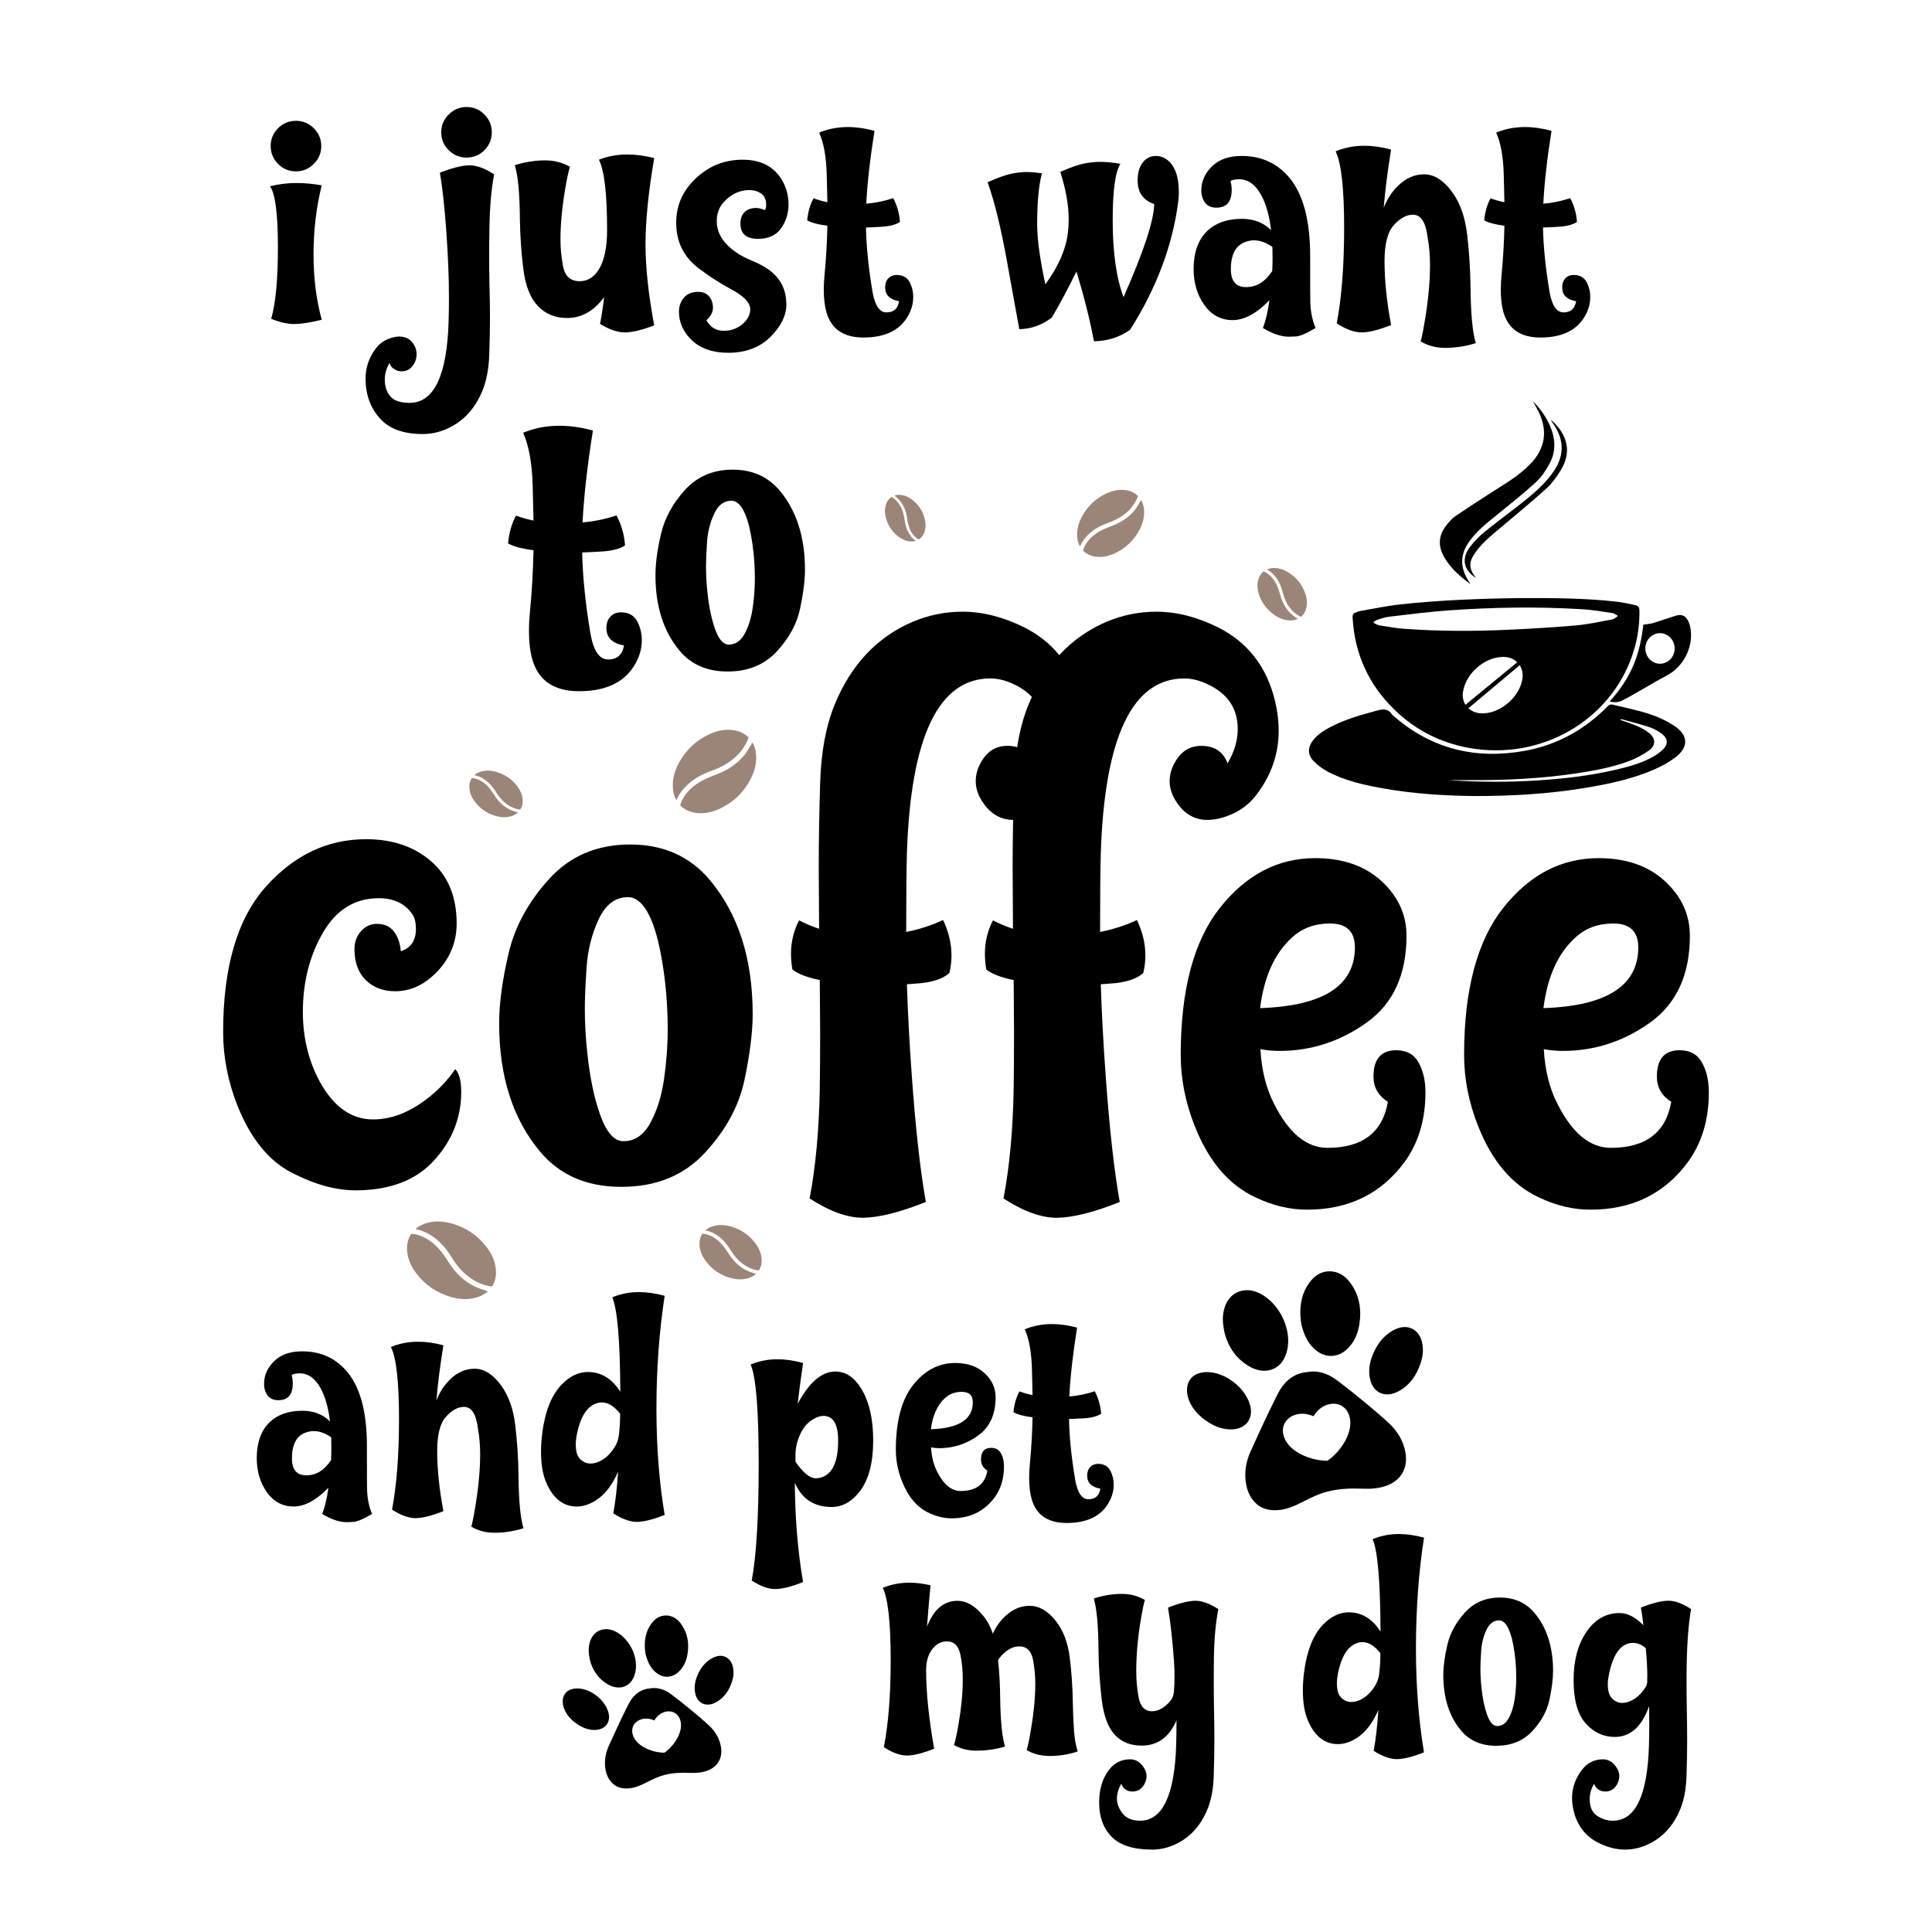
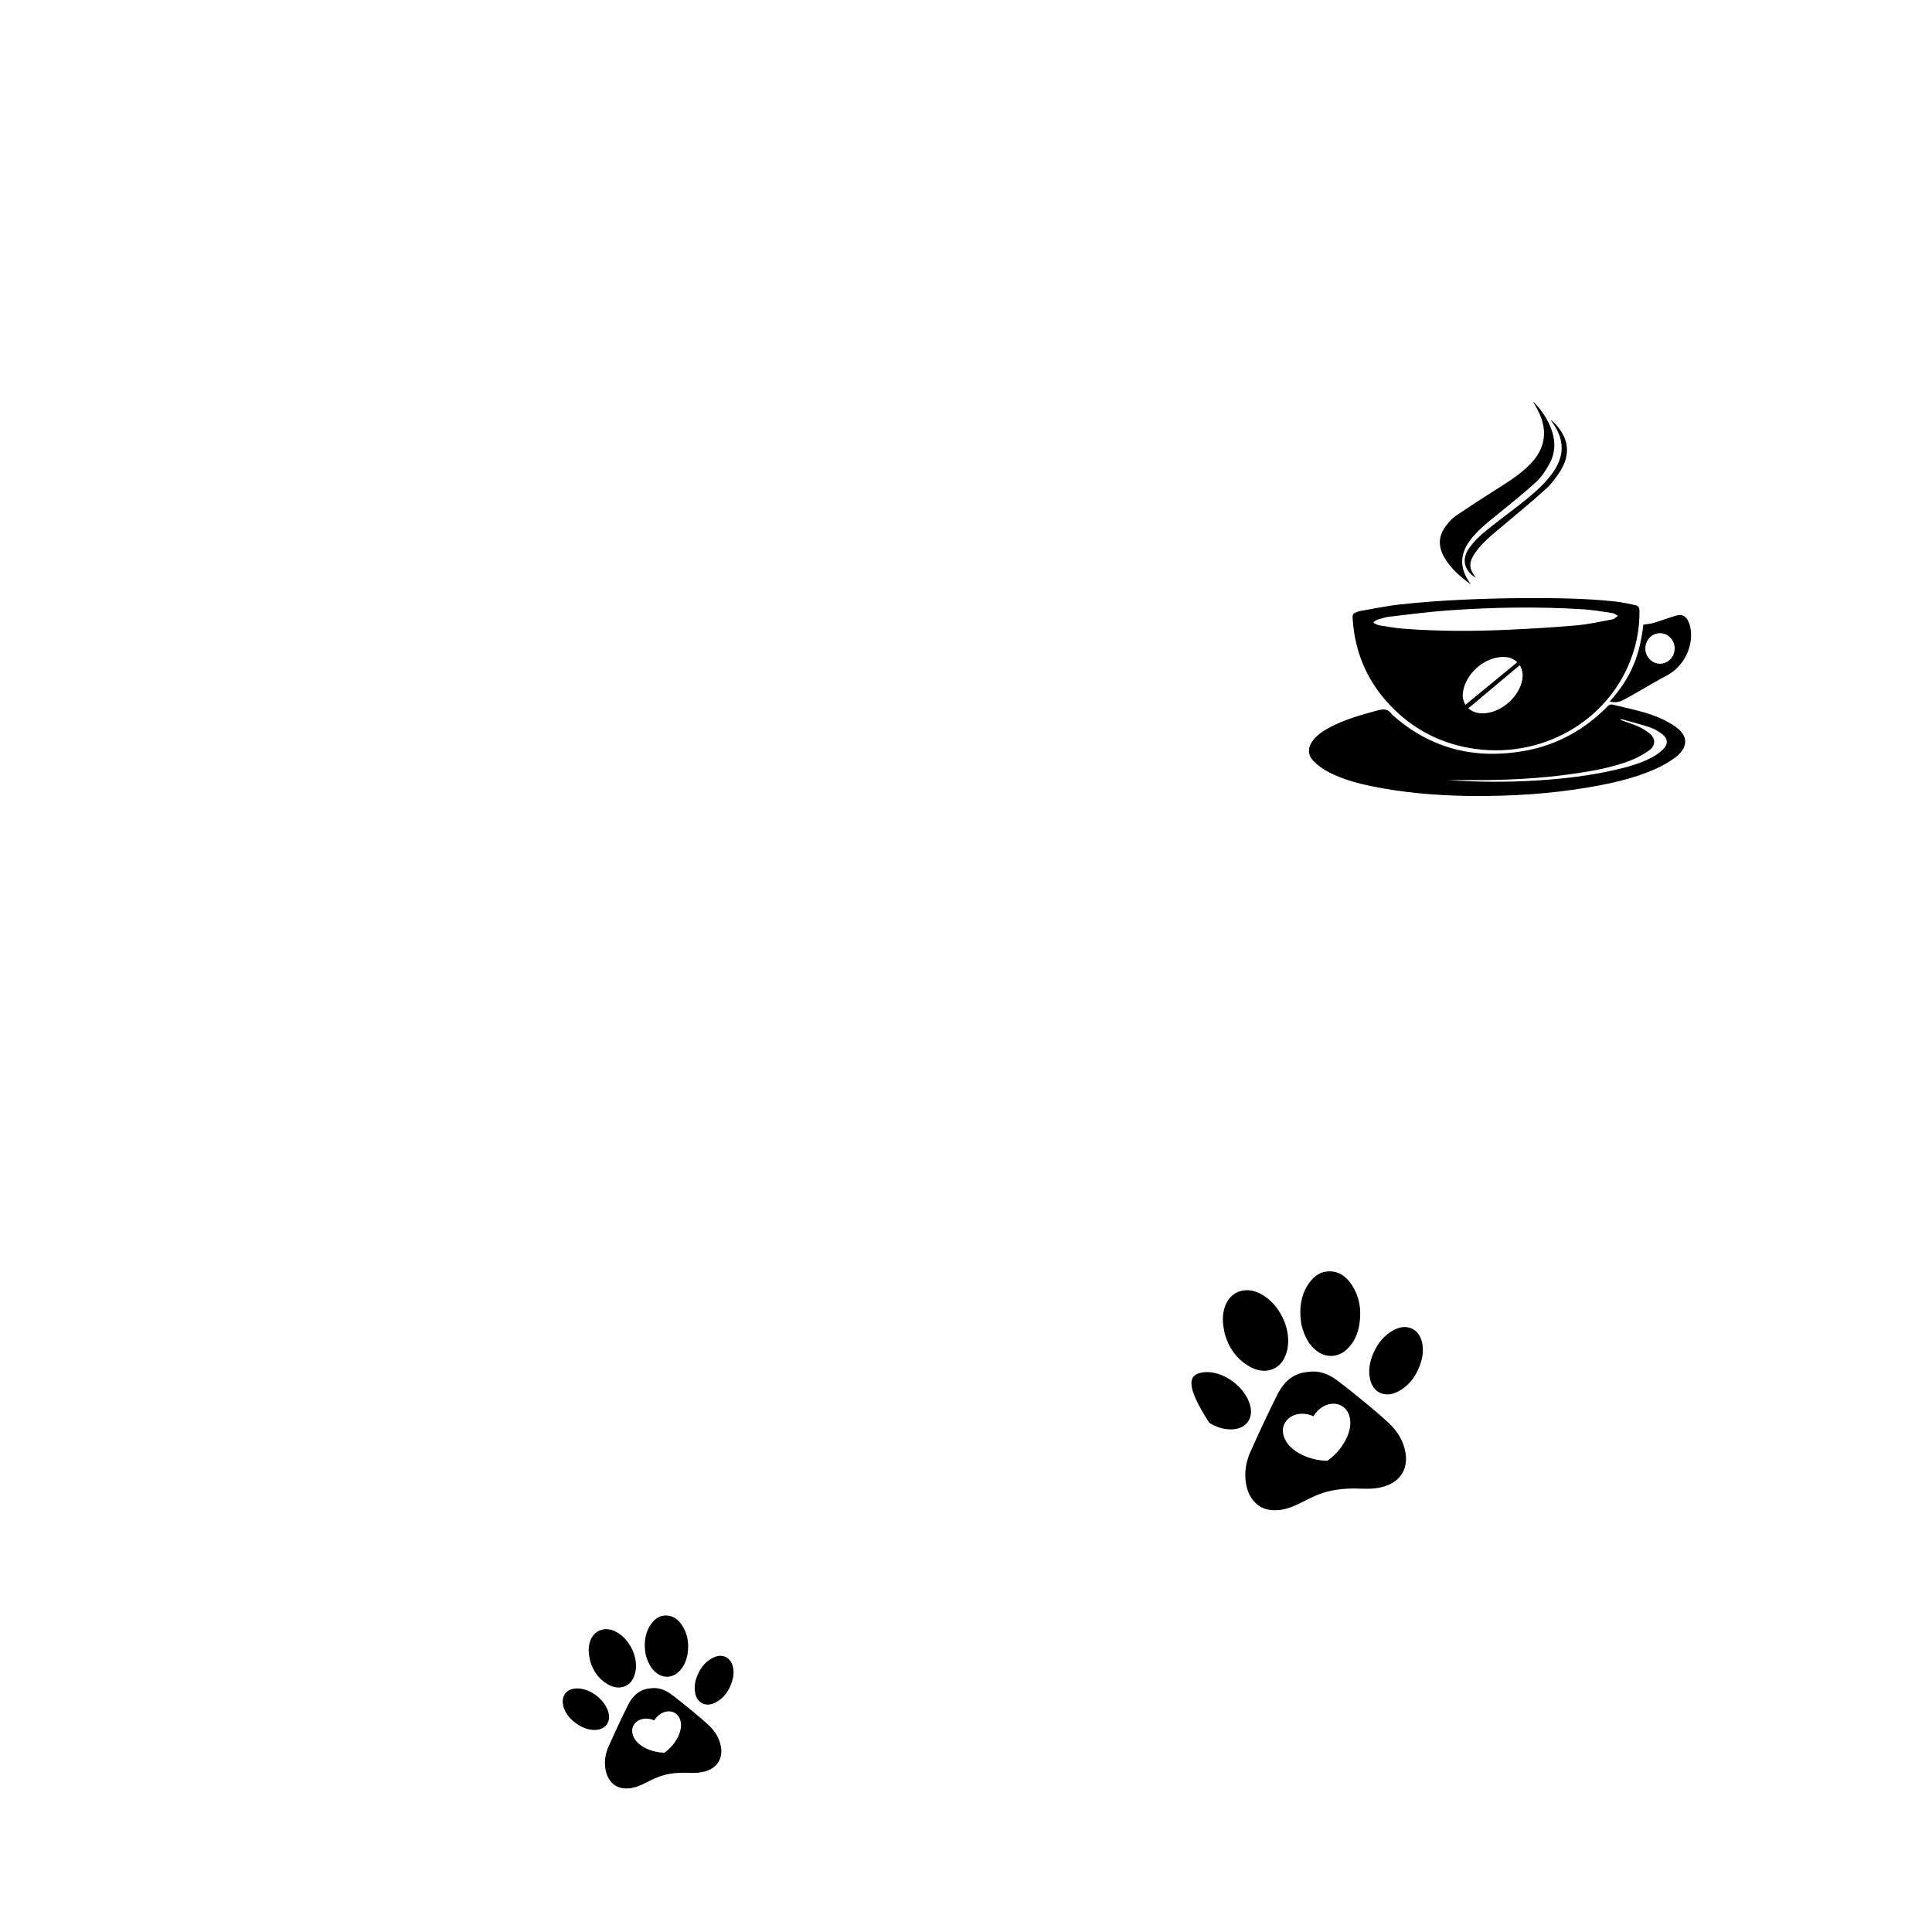
<svg xmlns="http://www.w3.org/2000/svg" version="1.1" id="Layer_1" x="0px" y="0px" viewBox="0 0 1080 1080" style="enable-background:new 0 0 1080 1080;" xml:space="preserve" width="120" height="120">
  <style type="text/css">
	.st0{fill:#9B8579;}
</style>
-   <path d="M586.81,981.6c-4.93,0-9.23-1.1-12.92-3.31c0.68-1.92,1.5-5.83,2.46-11.73c1.59-9.35,2.38-17.82,2.38-25.41  c0-4.42-0.43-8.87-1.27-13.34c-0.96-4.98-3.54-7.48-7.73-7.48c-3.29,0-6.52,1.64-9.69,4.93c-0.79,0.85-1.5,1.76-2.12,2.72  c0.74,6.97,1.13,14.08,1.19,21.33c0.17,12.8,1.07,21.81,2.72,27.02c-5.1,1.53-10.48,2.3-16.15,2.3c-4.53,0-8.67-1.05-12.41-3.14  c0.68-1.92,1.53-5.81,2.55-11.64c1.59-9.18,2.38-17.56,2.38-25.15c0-4.59-0.43-9.09-1.28-13.51c-1.02-5.1-3.54-7.65-7.56-7.65  c-3.29,0-6.05,1.49-8.29,4.46c-2.24,2.97-3.36,6.81-3.36,11.51c0,12.52,1.5,27.19,4.5,44.02c-6.23,2.49-11.27,3.77-15.13,3.82  c-3.85,0-8.19-1.56-13-4.67c2.55-13.09,3.82-29.26,3.82-48.52c0-21.02-1.47-34.53-4.42-40.53c4.59-1.92,9.55-2.89,14.87-2.89  c3.74,0,7.68,0.48,11.81,1.45c-0.62,6.29-1.27,13.99-1.95,23.11c3.74-9.63,9.43-14.45,17.08-14.45c5.04,0.06,9.8,2.83,14.28,8.33  c2.32,2.83,4.13,6.17,5.44,10.03c1.76-3.91,4.13-7.22,7.14-9.94c4.02-3.74,8.5-5.61,13.43-5.61c5.21,0,10.03,2.75,14.45,8.24  c4.25,5.33,6.9,12.17,7.95,20.52c1.05,8.36,1.63,16.9,1.74,25.62c0.11,5.38,0.32,10.41,0.64,15.08c0.31,4.67,1.01,8.65,2.08,11.94  C597.52,980.75,592.31,981.6,586.81,981.6z M644.09,1033.94c-10.42,0-17.97-2.38-22.65-7.14c-4.67-4.76-7.01-11.13-7.01-19.12  c0-7.31,1.78-13.34,5.35-18.1c3-4.08,7-6.12,11.98-6.12c2.89,0,5.3,1.33,7.22,3.99c1.3,1.81,1.95,3.63,1.95,5.44  c0,1.53-0.43,3.06-1.27,4.59c-1.53,2.66-3.71,3.99-6.54,3.99c-3.12,0-5.21-1.45-6.29-4.33c-1.64,2.78-2.46,5.55-2.46,8.33  c0,2.78,1.05,5.52,3.14,8.24c2.1,2.72,5.35,4.08,9.77,4.08c12.58,0,19.32-14.16,20.22-42.49c0.11-3.85,0.17-8.38,0.17-13.6  c-4.08,9.41-10.57,14.11-19.46,14.11c-6.35,0-11.39-2.05-15.13-6.16c-3.74-4.11-6.15-10.65-7.22-19.63  c-1.08-8.98-1.67-18.14-1.78-27.49c-0.11-13.65-0.99-23.31-2.63-28.98c5.27-1.7,10.54-2.55,15.81-2.55c4.59,0,8.84,1.13,12.75,3.4  c-0.68,2.1-1.53,6.29-2.55,12.58c-1.53,9.57-2.29,18.67-2.29,27.28c0,4.76,0.43,9.52,1.27,14.28c0.96,5.38,3.48,8.07,7.56,8.07  c3.34,0,6.66-1.81,9.94-5.44c1.36-1.53,2.12-3.37,2.29-5.52c0.23-2.78,0.34-5.64,0.34-8.58c0-2.55-0.08-5.18-0.26-7.9  c-0.91-12.63-2.04-22.8-3.4-30.51c6.51-2.55,11.64-3.82,15.38-3.82c3.68,0,7.93,1.56,12.75,4.67c-1.47,7.76-2.3,16.69-2.46,26.77  c-0.06,4.36-0.08,8.75-0.08,13.17c0,5.89,0.06,11.84,0.17,17.84c0.11,5.16,0.17,10.14,0.17,14.96c0,5.95-0.11,12.69-0.34,20.22  c-0.23,7.53-1.42,13.88-3.57,19.03c-3.97,9.57-10.23,16.2-18.78,19.88C652.24,1033.09,648.22,1033.94,644.09,1033.94z M780.9,983.38  c-3.85,0-8.19-1.56-13-4.67c1.13-6.06,2.01-13.68,2.63-22.86c-3.23,7.48-7.37,12.78-12.41,15.89c-3.46,2.15-6.88,3.23-10.28,3.23  c-7.25,0-12.78-4.28-16.57-12.83c-1.98-4.47-2.97-10.2-2.97-17.17c0-3.17,0.23-6.6,0.68-10.28c1.59-12.01,5.13-20.85,10.62-26.51  c4.42-4.59,9.2-6.88,14.36-6.88c7.25,0,13.17,3.6,17.76,10.79c-0.11-28.1-1.59-45.32-4.42-51.67c4.53-1.93,9.43-2.89,14.7-2.89  c4.42,0,9.09,0.68,14.02,2.04c-3,19.6-4.5,40.22-4.5,61.86c0,20.79,1.5,40.17,4.5,58.12C789.79,982.05,784.75,983.32,780.9,983.38z   M755.41,951.43c1.19,0,2.43-0.23,3.74-0.68c3.68-1.36,6.83-4.11,9.43-8.24c1.3-2.04,2.09-4.28,2.38-6.71  c0.45-3.68,0.68-7.56,0.68-11.64c-3.23-4.13-6.57-6.2-10.03-6.2c-1.13,0-2.27,0.23-3.4,0.68c-4.93,1.87-8.36,7.45-10.28,16.74  c-0.4,2.1-0.59,3.97-0.59,5.61c0,3.8,0.82,6.49,2.46,8.07C751.44,950.64,753.31,951.43,755.41,951.43z M836.39,975.9  c-8.38,0-14.96-2.86-19.71-8.58c-6.57-7.87-9.86-18.19-9.86-30.93c0-4.87,0.76-10.55,2.29-17.04c1.53-6.49,4.82-12.49,9.86-18.02  c5.04-5.52,11.56-8.29,19.54-8.29c7.99,0,14.39,2.83,19.21,8.5c6.97,8.27,10.45,19.12,10.45,32.55c0,4.36-0.67,9.69-2,15.98  s-4.53,12.17-9.6,17.63C851.5,973.17,844.77,975.9,836.39,975.9z M836.9,964.86c2.72,0,4.89-1.47,6.5-4.42  c1.61-2.94,2.72-6.47,3.31-10.58c0.59-4.11,0.89-8.12,0.89-12.02c0-6.23-0.54-12.24-1.61-18.02c-0.85-4.59-1.95-8.07-3.31-10.45  c-1.36-2.38-2.92-3.57-4.67-3.57c-3.06,0-5.42,1.78-7.1,5.35c-1.67,3.57-2.65,7.45-2.93,11.64c-0.28,4.19-0.42,7.51-0.42,9.94  c0,3.57,0.2,7.14,0.59,10.71c0.62,6.01,1.68,11.08,3.19,15.21C832.83,962.79,834.69,964.86,836.9,964.86z M908.36,1033.94  c-4.93,0-9.94-1.3-15.04-3.91c-7.14-3.63-11.7-9.6-13.68-17.93c-0.57-2.44-0.85-4.79-0.85-7.05c0-5.55,1.78-10.71,5.35-15.46  c3.06-4.08,7.02-6.12,11.9-6.12c2.89,0,5.3,1.33,7.22,3.99c1.3,1.76,1.95,3.54,1.95,5.35c0,1.59-0.43,3.14-1.27,4.67  c-1.53,2.66-3.68,3.99-6.46,3.99c-3.17,0-5.3-1.45-6.37-4.33c-1.64,2.78-2.46,5.58-2.46,8.41c0,4.36,1.25,7.42,3.74,9.18  c2.83,2.04,5.89,3.06,9.18,3.06c12.69,0,19.43-14.16,20.22-42.49c0.11-3.85,0.17-7.7,0.17-11.56l-0.08-10.03  c-4.08,11.5-10.48,17.25-19.2,17.25c-6.35,0-11.77-2.52-16.27-7.56c-4.5-5.04-6.76-13.11-6.76-24.22c0-10.93,2.39-19.91,7.18-26.94  c4.79-7.02,10.97-10.54,18.57-10.54c4.36,0,8.78,2.27,13.26,6.8c-0.4-3.62-0.85-6.91-1.36-9.86c6.46-2.55,11.59-3.82,15.38-3.82  c3.68,0,7.9,1.56,12.66,4.67c-1.7,9.29-2.55,22.6-2.55,39.94c0,5.89,0.06,11.84,0.17,17.84c0.11,5.27,0.17,10.34,0.17,15.21  c0,5.89-0.11,12.58-0.34,20.05c-0.23,7.48-1.42,13.79-3.57,18.95c-3.97,9.57-10.23,16.2-18.78,19.88  C916.52,1033.09,912.5,1033.94,908.36,1033.94z M906.75,951.94c1.19,0,2.44-0.23,3.74-0.68c3.74-1.36,6.91-4.13,9.52-8.33  c0.45-0.74,0.71-1.53,0.77-2.38c0.05-1.36,0.08-2.75,0.08-4.16c0-3.74-0.28-8.75-0.85-15.04c-2.32-1.98-4.67-2.97-7.05-2.97  c-6.63,0-11.13,5.83-13.51,17.5c-0.45,2.1-0.68,3.99-0.68,5.69c0,3.68,0.82,6.33,2.46,7.94  C902.87,951.13,904.71,951.94,906.75,951.94z M164.53,181.15c-3.79,0-8.11-0.98-12.94-2.94c2.51-8.63,3.76-21.9,3.76-39.83  c0-18.78-1.47-30.19-4.41-34.23c4.59-1.22,9.54-1.84,14.87-1.84c4.47,0,9.15,0.43,14.04,1.28c-3.06,12.3-4.59,25.21-4.59,38.73  c0,13.03,1.53,25.18,4.59,36.43C173.61,180.29,168.5,181.09,164.53,181.15z M165.44,95.8c-3.92,0-7.25-1.39-10-4.17  c-2.75-2.78-4.13-6.1-4.13-9.96c0-3.92,1.38-7.25,4.13-10s6.09-4.13,10-4.13c3.85,0,7.17,1.38,9.96,4.13  c2.78,2.75,4.18,6.09,4.18,10c0,3.85-1.39,7.17-4.18,9.96C172.62,94.41,169.3,95.8,165.44,95.8z M236.29,242.63  c-10.83,0-18.86-2.97-24.09-8.9c-5.23-5.94-7.85-13.34-7.85-22.21c0-6.06,1.93-11.66,5.78-16.79c2.45-3.24,5.84-5.32,10.19-6.24  c0.92-0.24,1.84-0.37,2.75-0.37c3.06,0,5.46,1.01,7.2,3.03c1.74,2.02,2.62,4.37,2.62,7.07c0,1.71-0.46,3.4-1.38,5.05  c-1.65,2.88-3.98,4.31-6.97,4.31c-0.67,0-1.38-0.09-2.11-0.28c-0.73-0.18-1.59-0.63-2.57-1.33c-0.98-0.7-1.68-1.73-2.11-3.07  c-1.77,3.06-2.66,6.12-2.66,9.18c0,3.85,1.03,7,3.07,9.45c2.05,2.45,5.64,3.67,10.78,3.67c13.7,0,20.98-15.3,21.84-45.88  c0.12-4.28,0.18-8.6,0.18-12.94c0-11.13-0.49-23.48-1.47-37.03c-0.98-13.55-2.17-24.49-3.58-32.81c7.04-2.75,12.57-4.13,16.61-4.13  c3.98,0,8.54,1.68,13.67,5.05c-1.53,8.38-2.39,18.02-2.57,28.91c-0.12,5.45-0.18,10.98-0.18,16.61c0,5.57,0.06,11.2,0.18,16.89  c0.18,6.24,0.28,12.24,0.28,17.99c0,5.75-0.14,12.56-0.41,20.42s-1.55,14.58-3.81,20.14c-4.28,10.34-11.04,17.5-20.28,21.47  C245.13,241.72,240.76,242.63,236.29,242.63z M260.79,88.09c-3.85,0-7.17-1.38-9.96-4.13c-2.78-2.75-4.18-6.09-4.18-10  c0-3.85,1.39-7.17,4.18-9.96c2.78-2.78,6.1-4.18,9.96-4.18c3.91,0,7.25,1.39,10,4.18c2.75,2.78,4.13,6.1,4.13,9.96  c0,3.92-1.38,7.25-4.13,10C268.04,86.72,264.71,88.09,260.79,88.09z M300.67,171.05c-4.25-4.46-6.96-11.33-8.12-20.6  c-1.16-9.27-1.81-18.71-1.93-28.31c-0.12-14.13-1.07-24.07-2.84-29.83c5.75-1.77,11.41-2.66,16.98-2.66c5.02,0,9.64,1.19,13.86,3.58  c-0.73,2.08-1.65,6.36-2.75,12.85c-1.71,10.22-2.57,19.49-2.57,27.81c0,5.02,0.49,10,1.47,14.96c1.04,5.57,4.13,8.35,9.27,8.35  c4.71,0,8.44-2.48,11.2-7.43c2.75-4.96,4.13-12.02,4.13-21.2c0-20.31-1.53-33.4-4.59-39.28c4.96-1.96,10.28-2.94,15.97-2.94  c4.71,0,9.7,0.67,14.96,2.02c-3.24,18.9-4.86,34.96-4.86,48.18c0,12.91,1.62,28.02,4.86,45.33c-6.67,2.57-12.11,3.88-16.34,3.95  c-4.1,0-8.75-1.59-13.95-4.77c0.92-4.65,1.68-9.64,2.29-14.96c-5.69,7.77-12.6,11.66-20.74,11.66  C310.35,177.75,304.92,175.52,300.67,171.05z M407.26,197.21c-8.75,0-15.55-2.31-20.42-6.93c-4.86-4.62-7.3-9.96-7.3-16.01  c0-3.06,0.92-5.67,2.75-7.85c1.84-2.17,4.53-3.26,8.08-3.26c2.57,0,4.57,0.84,6.01,2.52c1.44,1.68,2.16,3.81,2.16,6.38  c0,2.45-1.22,4.77-3.67,6.98c2.2,3.91,5.44,5.87,9.73,5.87c4.04,0,7.51-1.24,10.42-3.72c2.9-2.48,4.36-5.25,4.36-8.31  c0-3.73-3.67-7.53-11.01-11.38c-5.94-3.18-11.9-7.04-17.89-11.56c-8.32-6.36-12.48-14.84-12.48-25.42c0-8.81,3.03-16.46,9.09-22.94  c7.71-8.2,17.07-12.3,28.08-12.3c9.85,0,17.04,3.58,21.57,10.74c2.69,4.22,4.04,8.99,4.04,14.32c0,4.96-1.39,9.39-4.18,13.31  c-2.78,3.92-7.08,5.87-12.89,5.87c-6.55,0-9.82-2.87-9.82-8.63c0-2.69,0.78-4.8,2.34-6.33c1.56-1.53,3.72-2.3,6.47-2.3  c1.34,0,2.97,0.4,4.86,1.19c0.49-0.61,0.73-1.59,0.73-2.94c0-3.18-1.13-5.41-3.4-6.7c-1.71-1.04-3.7-1.56-5.96-1.56  c-5.51,0-10.31,2.26-14.41,6.79c-2.57,2.82-3.85,6.36-3.85,10.65c0,5.2,2.23,9.88,6.7,14.04c3.3,3.12,7.52,5.73,12.66,7.85  c5.14,2.11,9.14,4.45,12.02,7.02c5.02,4.53,7.53,10.4,7.53,17.62c0,6.12-2.94,12.13-8.81,18.03  C424.88,194.16,417.04,197.15,407.26,197.21z M502.6,168.39c-5.2-0.92-7.8-3.49-7.8-7.71c0-2.14,0.6-3.84,1.79-5.09  c1.19-1.25,2.77-1.88,4.73-1.88c3.24,0,5.6,1.29,7.07,3.86c1.41,2.63,2.11,5.45,2.11,8.44v0.09c0,2.82-0.58,5.54-1.74,8.17  c-4.22,9.6-12.91,14.41-26.06,14.41c-11.01,0-17.89-4.62-20.65-13.86c-1.04-3.61-1.56-7.86-1.56-12.76c0-2.69,0.15-5.6,0.46-8.72  c0.86-8.99,1.38-18.05,1.56-27.16c-5.26-0.67-9.03-1.68-11.29-3.03c0.49-4.89,1.68-8.99,3.58-12.3c2.45,0.92,5.02,1.65,7.71,2.2  l-0.37-15.78c-0.31-9.85-1.71-17.56-4.22-23.13c4.96-2.08,10.31-3.12,16.06-3.12c4.71,0,9.67,0.7,14.87,2.11  c-2.51,15.78-4.04,29.37-4.59,40.75c5.38-0.49,10.4-1.53,15.05-3.12c2.2,4.22,3.46,8.66,3.76,13.31c-2.33,1.59-6.03,2.51-11.1,2.75  c-3.06,0.18-5.69,0.31-7.89,0.37c0.24,11.01,1.47,23,3.67,35.97c1.34,7.65,3.95,11.47,7.8,11.47  C499.58,174.63,501.93,172.55,502.6,168.39z M579.78,125.44c0,8.26,1.53,19.42,4.59,33.5c7.22-9.85,11.41-19.39,12.57-28.63  c0.3-2.57,0.46-5.11,0.46-7.62c0-7.95-1.56-16.82-4.68-26.61c5.75-2.51,10.19-4.07,13.31-4.68c3.49-0.61,6.45-0.92,8.9-0.92  c3.42,0,7.22,0.37,11.38,1.1c-2.88,4.53-4.31,15.02-4.31,31.48c0,17.93,2.02,32.27,6.06,43.04c11.26-25.45,16.98-42.79,17.16-52.03  c-6.18-2.08-9.27-6.45-9.27-13.12c0-4.22,0.93-7.57,2.8-10.05c1.87-2.48,4.36-3.72,7.48-3.72c1.96,0,3.79,0.55,5.51,1.65  c4.83,3.18,7.25,9.45,7.25,18.81c0,1.71-0.12,3.46-0.37,5.23c-3.18,24.41-12.15,48.24-26.89,71.49c-5.87,4.16-12.6,6.3-20.19,6.42  c-2.39-12.48-5.66-25.48-9.82-39c-4.34,8.93-8.93,17.53-13.77,25.79c-5.63,4.22-11.69,6.36-18.17,6.42  c-1.35-7.28-3.67-20.08-6.97-38.4c-3.3-18.32-6.88-32.9-10.74-43.73c6-2.63,10.54-4.24,13.63-4.82c3.09-0.58,5.7-0.87,7.85-0.87  c2.69,0,5.66,0.25,8.9,0.73C580.67,103.45,579.78,112.96,579.78,125.44z M720.46,188.21c-4.28,0-9.12-1.62-14.5-4.86  c1.53-3.85,2.75-9.02,3.67-15.51c-7.22,7.4-14.07,11.1-20.56,11.1c-6.55,0-11.82-2.81-15.83-8.44c-4.01-5.63-6.01-12.39-6.01-20.28  c0.06-9.3,2.63-16.36,7.71-21.2c4.77-4.46,11.2-6.7,19.27-6.7c6.67,0,12.11,2.11,16.34,6.33c-0.98-8.14-2.82-14.65-5.51-19.55  c-3.24-5.93-7.37-8.9-12.39-8.9c-1.96,0-3.55,0.31-4.77,0.92c0.43,1.78,0.64,3.46,0.64,5.05c0,6.61-2.85,9.91-8.54,9.91  c-2.88,0-5-0.95-6.38-2.84c-1.38-1.9-2.06-4.16-2.06-6.79c0-5.02,1.97-9.48,5.92-13.4c3.95-3.91,9.5-5.87,16.66-5.87  c10.95,0,19.82,4.04,26.61,12.11c7.77,9.3,11.66,23.92,11.66,43.87c0,15.85,0.03,24.59,0.09,26.25c0.24,5.32,1.22,9.97,2.94,13.95  c-5.14,3.06-8.87,4.63-11.2,4.73C721.9,188.17,720.65,188.21,720.46,188.21z M696.6,160.5c5.81,0,10.68-3,14.59-8.99  c0.12-2.57,0.18-5.05,0.18-7.43c0-2.08-0.03-4.1-0.09-6.06c-3.55-2.45-6.98-3.67-10.28-3.67c-1.59,0-3.15,0.28-4.68,0.83  c-5.51,1.9-8.26,7.01-8.26,15.33C688.07,157.17,690.91,160.5,696.6,160.5z M809.3,194.45h-1.74c-4.83,0-9.3-1.19-13.4-3.58  c0.67-2.26,1.56-6.79,2.66-13.58c1.71-10.77,2.57-20.59,2.57-29.46c0-5.14-0.46-10.28-1.38-15.42c-1.04-8.26-3.76-12.39-8.17-12.39  c-3.61,0-7.16,1.93-10.65,5.78c-3.49,3.85-5.23,10.58-5.23,20.19c0,10.71,1.22,22.61,3.67,35.7c-6.73,2.69-12.21,4.07-16.43,4.13  c-4.1,0-8.75-1.68-13.95-5.05c2.75-14.5,4.13-32.3,4.13-53.41c0-22.08-1.59-36.34-4.77-42.76c4.96-2.08,10.31-3.12,16.06-3.12  c4.71,0,9.7,0.7,14.96,2.11c-1.96,12.05-3.34,22.91-4.13,32.58c1.9-4.83,4.53-8.9,7.89-12.2c4.41-4.34,9.3-6.52,14.68-6.52  c5.57,0,10.74,3.21,15.51,9.64c4.53,6.12,7.37,14.03,8.53,23.72c1.16,9.7,1.8,19.59,1.93,29.69c0.12,14.87,1.1,25.3,2.94,31.29  C820.09,193.38,814.86,194.27,809.3,194.45z M881.06,168.39c-5.2-0.92-7.8-3.49-7.8-7.71c0-2.14,0.6-3.84,1.79-5.09  c1.19-1.25,2.77-1.88,4.73-1.88c3.24,0,5.6,1.29,7.07,3.86c1.41,2.63,2.11,5.45,2.11,8.44v0.09c0,2.82-0.58,5.54-1.74,8.17  c-4.22,9.6-12.91,14.41-26.06,14.41c-11.01,0-17.89-4.62-20.65-13.86c-1.04-3.61-1.56-7.86-1.56-12.76c0-2.69,0.15-5.6,0.46-8.72  c0.86-8.99,1.38-18.05,1.56-27.16c-5.26-0.67-9.03-1.68-11.29-3.03c0.49-4.89,1.68-8.99,3.58-12.3c2.45,0.92,5.02,1.65,7.71,2.2  l-0.37-15.78c-0.31-9.85-1.71-17.56-4.22-23.13c4.96-2.08,10.31-3.12,16.06-3.12c4.71,0,9.67,0.7,14.87,2.11  c-2.51,15.78-4.04,29.37-4.59,40.75c5.38-0.49,10.4-1.53,15.05-3.12c2.2,4.22,3.46,8.66,3.76,13.31c-2.33,1.59-6.03,2.51-11.1,2.75  c-3.06,0.18-5.69,0.31-7.89,0.37c0.24,11.01,1.47,23,3.67,35.97c1.34,7.65,3.95,11.47,7.8,11.47  C878.03,174.63,880.39,172.55,881.06,168.39z M348.82,360.8c-6.56-1.16-9.84-4.4-9.84-9.72c0-2.7,0.75-4.84,2.26-6.42  c1.5-1.58,3.49-2.37,5.96-2.37c4.09,0,7.06,1.62,8.91,4.86c1.77,3.32,2.66,6.87,2.66,10.65v0.12c0,3.55-0.73,6.98-2.2,10.3  c-5.32,12.11-16.28,18.17-32.87,18.17c-13.89,0-22.57-5.83-26.04-17.48c-1.31-4.55-1.97-9.91-1.97-16.09c0-3.39,0.19-7.06,0.58-11  c1.08-11.34,1.74-22.76,1.97-34.26c-6.64-0.85-11.38-2.12-14.24-3.82c0.62-6.17,2.12-11.34,4.51-15.51  c3.09,1.16,6.33,2.08,9.72,2.78l-0.46-19.91c-0.39-12.42-2.16-22.14-5.32-29.17c6.25-2.62,13-3.93,20.25-3.93  c5.94,0,12.19,0.89,18.75,2.66c-3.17,19.91-5.09,37.04-5.79,51.39c6.79-0.62,13.12-1.93,18.98-3.94c2.78,5.32,4.36,10.92,4.75,16.78  c-2.93,2.01-7.6,3.17-14,3.47c-3.86,0.23-7.18,0.39-9.95,0.46c0.31,13.89,1.85,29.01,4.63,45.37c1.7,9.65,4.98,14.47,9.84,14.47  C345.01,368.67,347.97,366.04,348.82,360.8z M406.69,375.38c-11.42,0-20.37-3.9-26.85-11.69c-8.95-10.72-13.43-24.77-13.43-42.13  c0-6.63,1.04-14.37,3.13-23.2c2.08-8.83,6.56-17.01,13.42-24.54c6.87-7.52,15.74-11.28,26.62-11.28c10.88,0,19.6,3.86,26.16,11.57  c9.49,11.27,14.24,26.04,14.24,44.33c0,5.94-0.91,13.19-2.72,21.76c-1.81,8.56-6.17,16.57-13.08,24.02  C427.27,371.66,418.11,375.38,406.69,375.38z M407.39,360.33c3.7,0,6.65-2.01,8.85-6.02c2.2-4.01,3.7-8.81,4.51-14.41  c0.81-5.59,1.22-11.05,1.22-16.38c0-8.49-0.74-16.67-2.2-24.54c-1.16-6.25-2.66-10.99-4.51-14.23c-1.85-3.24-3.97-4.86-6.37-4.86  c-4.17,0-7.39,2.43-9.66,7.29c-2.28,4.86-3.61,10.15-3.99,15.86c-0.39,5.71-0.58,10.22-0.58,13.54c0,4.86,0.27,9.72,0.81,14.58  c0.85,8.18,2.3,15.09,4.34,20.72C401.85,357.52,404.38,360.33,407.39,360.33z M239.77,613.4c-10.34,8.24-20.74,12.37-31.21,12.37  c-12.17,0-22.12-7.07-29.84-21.2c-6.28-11.65-9.42-24.6-9.42-38.87c0-16.62,3.73-31.37,11.19-44.26  c7.46-12.89,17.86-19.33,31.21-19.33c8.5,0,14.79,3.01,18.84,9.03c1.31,1.83,1.96,4.58,1.96,8.24c0,6.41-2.82,10.54-8.44,12.37  c-0.26-3.4-1.11-6.41-2.55-9.03c-2.23-4.19-5.82-6.28-10.8-6.28c-3.53,0-6.51,1.37-8.93,4.12c-2.42,2.75-3.63,6.08-3.63,10.01  c0,7.46,2.13,13.25,6.38,17.37c4.25,4.12,9.72,6.18,16.39,6.18c8.77,0,16.69-3.76,23.75-11.29c7.07-7.52,10.6-16.39,10.6-26.6  c0-14.92-4.75-26.5-14.23-34.74c-9.49-8.24-21.63-12.37-36.41-12.37c-21.59,0-40.31,8.9-56.14,26.69  c-15.84,17.8-23.75,44.82-23.75,81.07c0,13.87,2.62,27.48,7.85,40.83c7.33,18.45,17.4,31.01,30.23,37.69  c12.82,6.67,24.8,10.01,35.92,10.01c19.1,0,33.73-5.56,43.87-16.69c10.14-11.12,15.21-23.88,15.21-38.28  c0-6.28-1.11-10.53-3.34-12.76C250.31,603.71,245.4,608.95,239.77,613.4z M352.25,472.07c-18.45,0-33.5,6.38-45.15,19.14  c-11.65,12.76-19.24,26.63-22.77,41.61c-3.53,14.99-5.3,28.1-5.3,39.36c0,29.44,7.59,53.26,22.77,71.45  c10.99,13.22,26.17,19.83,45.54,19.83c19.37,0,34.91-6.31,46.62-18.94c11.71-12.63,19.1-26.2,22.18-40.73  c3.07-14.53,4.61-26.82,4.61-36.9c0-31.01-8.05-56.07-24.14-75.18C385.49,478.61,370.7,472.07,352.25,472.07z M371.19,603.29  c-1.37,9.49-3.93,17.64-7.66,24.44c-3.73,6.81-8.73,10.21-15.02,10.21c-5.1,0-9.39-4.78-12.86-14.33  c-3.47-9.55-5.92-21.26-7.36-35.14c-0.92-8.24-1.37-16.49-1.37-24.73c0-5.62,0.33-13.28,0.98-22.97c0.65-9.68,2.91-18.65,6.77-26.89  c3.86-8.24,9.32-12.37,16.39-12.37c4.05,0,7.66,2.75,10.8,8.24c3.14,5.5,5.69,13.54,7.66,24.14c2.48,13.35,3.73,27.22,3.73,41.61  C373.25,584.54,372.56,593.8,371.19,603.29z M674.95,458.33c1.83,0,3.73-0.2,5.69-0.59c9.29-2.09,16.55-6.61,21.79-13.54  c8.24-10.86,12.37-22.77,12.37-35.72c0-5.23-0.66-10.66-1.96-16.29c-4.58-19.24-15.18-33.04-31.8-41.42  c-11.78-5.89-23.36-8.83-34.74-8.83c-9.55,0-18.84,1.9-27.87,5.69c-10.18,4.38-18.94,10.58-26.3,18.57  c-5.15-6.34-11.62-11.49-19.43-15.43c-11.78-5.89-23.36-8.83-34.74-8.83c-9.55,0-18.84,1.9-27.87,5.69  c-19.76,8.51-34.22,23.82-43.38,45.93c-4.97,12.04-7.72,26.73-8.24,44.07c-0.52,17.34-0.79,32.95-0.79,46.82l0.2,34.74  c-3.93-1.31-7.66-2.88-11.19-4.71c-3.01,5.76-4.51,11.97-4.51,18.65c0,2.88,0.26,5.82,0.78,8.83c3.14,2.49,8.24,4.45,15.31,5.89  l0.2,29.84c0,10.21-0.07,20.35-0.2,30.42c-0.39,23.43-2.29,44.04-5.69,61.83c11.12,7.2,21.07,10.8,29.84,10.8  c9.03-0.13,20.74-3.08,35.14-8.83c-3.14-17.67-5.76-41.15-7.85-70.47c-1.31-18.06-2.23-35.14-2.75-51.23l5.1-0.39  c8.64-0.52,14.85-2.49,18.65-5.89c0.78-3.27,1.18-6.54,1.18-9.81c0-6.67-1.57-13.28-4.71-19.83c-6.41,3.01-13.28,5.23-20.61,6.67  c0-20.41,0.13-35,0.39-43.77c2.09-65.3,17.67-97.95,46.72-97.95c3.27,0,6.61,0.66,10.01,1.96c5.55,2.14,9.91,4.94,13.13,8.37  c-0.6,1.31-1.19,2.64-1.75,4c-2.94,7.11-5.09,15.14-6.47,24.09c-1.65-0.48-3.48-0.73-5.5-0.73c-6.41,0-11.32,3.08-14.72,9.23  c-1.96,3.4-2.94,6.94-2.94,10.6c0,4.19,1.5,8.38,4.52,12.56c4.25,5.93,9.71,8.93,16.37,9.02c-0.18,9.29-0.27,18.01-0.27,26.12  l0.2,34.74c-3.93-1.31-7.66-2.88-11.19-4.71c-3.01,5.76-4.51,11.97-4.51,18.65c0,2.88,0.26,5.82,0.78,8.83  c3.14,2.49,8.24,4.45,15.31,5.89l0.2,29.84c0,10.21-0.07,20.35-0.2,30.42c-0.39,23.43-2.29,44.04-5.69,61.83  c11.12,7.2,21.07,10.8,29.84,10.8c9.03-0.13,20.74-3.08,35.14-8.83c-3.14-17.67-5.76-41.15-7.85-70.47  c-1.31-18.06-2.23-35.14-2.75-51.23l5.1-0.39c8.64-0.52,14.85-2.49,18.65-5.89c0.78-3.27,1.18-6.54,1.18-9.81  c0-6.67-1.57-13.28-4.71-19.83c-6.41,3.01-13.28,5.23-20.61,6.67c0-20.41,0.13-35,0.39-43.77c2.09-65.3,17.67-97.95,46.72-97.95  c3.27,0,6.61,0.66,10.01,1.96c13.22,5.1,19.83,13.87,19.83,26.3c0,6.41-1.9,12.83-5.69,19.24c-2.36-6.54-7.26-9.81-14.72-9.81  c-6.41,0-11.32,3.08-14.72,9.23c-1.96,3.4-2.94,6.94-2.94,10.6c0,4.19,1.5,8.38,4.52,12.56  C662.58,455.32,668.14,458.33,674.95,458.33z M780.55,587.09c-8.51,0-12.76,4.91-12.76,14.72c0,6.02,2.68,10.73,8.05,14.13  c-3.01,17.15-14.26,25.71-33.76,25.71c-11.65,0-21.59-8.18-29.84-24.54c-4.45-8.64-7-18.84-7.66-30.62  c3.53,0.66,7.07,0.98,10.6,0.98c17.79,0,34.09-5.3,48.88-15.9c14.79-10.6,22.18-26.76,22.18-48.48c0-11.78-4.65-21.95-13.94-30.52  c-9.29-8.57-21.66-12.86-37.1-12.86c-20.81,0-38.54,9.23-53.19,27.68c-14.66,18.45-21.98,45.87-21.98,82.25  c0,13.48,2.62,26.76,7.85,39.85c7.72,19.63,19.04,32.91,33.96,39.85c9.55,4.58,19.17,6.87,28.85,6.87c23.16,0,41.29-8.83,54.37-26.5  c7.85-10.73,11.78-23.75,11.78-39.06c0-6.54-1.28-12.1-3.83-16.69C790.47,589.39,786.31,587.09,780.55,587.09z M722.45,523.89  c5.63-5.1,12.63-7.65,21-7.65c9.29,0,13.94,4.45,13.94,13.35c0,21.46-17.67,32.78-53,33.96  C706.62,545.87,712.64,532.66,722.45,523.89z M951.42,593.96c-2.55-4.58-6.71-6.87-12.46-6.87c-8.51,0-12.76,4.91-12.76,14.72  c0,6.02,2.68,10.73,8.05,14.13c-3.01,17.15-14.26,25.71-33.76,25.71c-11.65,0-21.59-8.18-29.84-24.54c-4.45-8.64-7-18.84-7.66-30.62  c3.53,0.66,7.07,0.98,10.6,0.98c17.79,0,34.09-5.3,48.88-15.9c14.79-10.6,22.18-26.76,22.18-48.48c0-11.78-4.65-21.95-13.94-30.52  c-9.29-8.57-21.66-12.86-37.1-12.86c-20.81,0-38.54,9.23-53.19,27.68c-14.66,18.45-21.98,45.87-21.98,82.25  c0,13.48,2.62,26.76,7.85,39.85c7.72,19.63,19.04,32.91,33.96,39.85c9.55,4.58,19.17,6.87,28.85,6.87c23.16,0,41.29-8.83,54.37-26.5  c7.85-10.73,11.78-23.75,11.78-39.06C955.25,604.11,953.98,598.55,951.42,593.96z M880.86,523.89c5.62-5.1,12.63-7.65,21-7.65  c9.29,0,13.94,4.45,13.94,13.35c0,21.46-17.67,32.78-53,33.96C865.02,545.87,871.04,532.66,880.86,523.89z M193.82,850.91  c-4.05,0-8.62-1.53-13.7-4.6c1.45-3.64,2.6-8.53,3.47-14.66c-6.82,7-13.3,10.49-19.43,10.49c-6.19,0-11.18-2.66-14.96-7.98  c-3.79-5.32-5.68-11.71-5.68-19.17c0.06-8.79,2.49-15.47,7.29-20.04c4.51-4.22,10.58-6.33,18.22-6.33c6.3,0,11.45,1.99,15.44,5.98  c-0.93-7.69-2.66-13.85-5.2-18.48c-3.07-5.61-6.97-8.41-11.71-8.41c-1.85,0-3.35,0.29-4.51,0.87c0.4,1.68,0.61,3.27,0.61,4.77  c0,6.25-2.69,9.37-8.07,9.37c-2.72,0-4.73-0.9-6.03-2.69c-1.3-1.79-1.95-3.93-1.95-6.42c0-4.74,1.86-8.96,5.59-12.66  c3.73-3.7,8.98-5.55,15.74-5.55c10.35,0,18.73,3.82,25.15,11.45c7.34,8.79,11.02,22.61,11.02,41.46c0,14.98,0.03,23.25,0.09,24.81  c0.23,5.03,1.16,9.43,2.78,13.18c-4.86,2.89-8.39,4.38-10.58,4.47C195.18,850.87,193.99,850.91,193.82,850.91z M171.27,824.72  c5.49,0,10.09-2.83,13.79-8.5c0.12-2.43,0.17-4.77,0.17-7.03c0-1.97-0.03-3.87-0.09-5.73c-3.36-2.31-6.59-3.47-9.72-3.47  c-1.5,0-2.98,0.26-4.42,0.78c-5.2,1.79-7.81,6.62-7.81,14.48C163.2,821.57,165.89,824.72,171.27,824.72z M277.78,856.81h-1.65  c-4.57,0-8.79-1.13-12.66-3.38c0.63-2.14,1.47-6.42,2.51-12.84c1.62-10.18,2.43-19.46,2.43-27.84c0-4.86-0.43-9.71-1.3-14.57  c-0.98-7.81-3.56-11.71-7.72-11.71c-3.41,0-6.77,1.82-10.06,5.46s-4.94,10-4.94,19.08c0,10.12,1.16,21.37,3.47,33.74  c-6.36,2.54-11.54,3.85-15.53,3.9c-3.88,0-8.27-1.59-13.18-4.77c2.6-13.7,3.9-30.53,3.9-50.48c0-20.87-1.5-34.35-4.51-40.42  c4.68-1.97,9.74-2.95,15.18-2.95c4.45,0,9.16,0.67,14.14,2c-1.85,11.39-3.15,21.66-3.9,30.79c1.79-4.57,4.28-8.41,7.46-11.54  c4.16-4.11,8.79-6.16,13.88-6.16c5.26,0,10.15,3.04,14.66,9.11c4.28,5.78,6.97,13.26,8.07,22.42c1.1,9.17,1.71,18.52,1.82,28.06  c0.11,14.05,1.04,23.91,2.78,29.58C287.99,855.8,283.04,856.64,277.78,856.81z M356.11,850.74c-3.93,0-8.36-1.59-13.27-4.77  c1.16-6.19,2.05-13.96,2.69-23.33c-3.3,7.63-7.52,13.04-12.66,16.22c-3.53,2.2-7.03,3.3-10.49,3.3c-7.4,0-13.04-4.36-16.91-13.1  c-2.03-4.57-3.04-10.41-3.04-17.52c0-3.24,0.23-6.74,0.69-10.49c1.62-12.26,5.23-21.28,10.84-27.06c4.51-4.68,9.4-7.03,14.66-7.03  c7.4,0,13.44,3.67,18.13,11.02c-0.12-28.68-1.62-46.26-4.51-52.74c4.63-1.97,9.63-2.95,15-2.95c4.51,0,9.28,0.69,14.31,2.08  c-3.07,20.01-4.6,41.06-4.6,63.15c0,21.22,1.53,41,4.6,59.33C365.19,849.38,360.04,850.68,356.11,850.74z M330.09,818.13  c1.21,0,2.49-0.23,3.82-0.69c3.76-1.39,6.97-4.19,9.63-8.41c1.33-2.08,2.14-4.36,2.43-6.85c0.46-3.76,0.69-7.72,0.69-11.88  c-3.3-4.22-6.71-6.33-10.24-6.33c-1.16,0-2.31,0.23-3.47,0.69c-5.03,1.91-8.53,7.6-10.49,17.09c-0.4,2.14-0.61,4.05-0.61,5.72  c0,3.88,0.84,6.62,2.52,8.24C326.04,817.32,327.95,818.13,330.09,818.13z M433.39,888.3c-3.88,0-8.27-1.59-13.18-4.77  c2.6-13.76,3.9-35.45,3.9-65.05c0-30.41-1.51-48.98-4.51-55.69c4.63-1.96,9.63-2.95,15.01-2.95c4.51,0,9.28,0.69,14.31,2.08  c-0.93,6.19-1.94,13.79-3.04,22.81c6.48-12.03,13.5-18.04,21.08-18.04c5.67,0,10.44,3.09,14.31,9.28  c4.57,7.34,6.85,17.09,6.85,29.23c0,12.32-2.43,21.71-7.29,28.19c-4.51,6.01-9.83,9.02-15.96,9.02c-9.77,0-16.63-4.51-20.56-13.53  c0.12,19.78,1.65,38.28,4.6,55.51C442.56,886.94,437.38,888.24,433.39,888.3z M456.12,826.37c1.56,0,3.09-0.37,4.6-1.13  c5.2-2.54,7.81-9.19,7.81-19.95c0-9.19-2.75-13.79-8.24-13.79c-1.45,0-3.01,0.43-4.68,1.3c-3.59,1.79-6.3,4.67-8.15,8.63  c-1.85,3.96-2.78,7.91-2.78,11.84v3.82C448.89,823.27,452.7,826.37,456.12,826.37z M532.01,848.75c-4.28,0-8.53-1.01-12.75-3.04  c-6.59-3.06-11.59-8.93-15.01-17.61c-2.31-5.78-3.47-11.65-3.47-17.61c0-16.07,3.24-28.19,9.71-36.34  c6.48-8.15,14.31-12.23,23.51-12.23c6.82,0,12.29,1.9,16.39,5.68c4.11,3.79,6.16,8.28,6.16,13.49c0,9.6-3.27,16.74-9.8,21.42  c-6.54,4.68-13.73,7.03-21.6,7.03c-1.56,0-3.12-0.14-4.68-0.43c0.29,5.2,1.42,9.71,3.38,13.53c3.64,7.23,8.04,10.84,13.18,10.84  c8.62,0,13.59-3.79,14.92-11.36c-2.37-1.5-3.56-3.59-3.56-6.25c0-4.34,1.88-6.51,5.64-6.51c2.54,0,4.38,1.01,5.51,3.04  c1.13,2.02,1.69,4.48,1.69,7.37c0,6.77-1.74,12.52-5.2,17.26C550.26,844.84,542.25,848.75,532.01,848.75z M520.39,798.96  c15.61-0.52,23.42-5.52,23.42-15.01c0-3.93-2.05-5.9-6.16-5.9c-3.7,0-6.8,1.13-9.28,3.38C524.03,785.31,521.37,791.15,520.39,798.96  z M615.11,832.18c-4.92-0.87-7.37-3.3-7.37-7.29c0-2.02,0.56-3.63,1.69-4.81c1.13-1.18,2.62-1.78,4.47-1.78  c3.07,0,5.29,1.21,6.68,3.64c1.33,2.49,1.99,5.15,1.99,7.98v0.09c0,2.66-0.55,5.23-1.65,7.72c-3.99,9.08-12.2,13.62-24.63,13.62  c-10.41,0-16.91-4.37-19.52-13.1c-0.98-3.41-1.47-7.43-1.47-12.06c0-2.54,0.14-5.29,0.43-8.24c0.81-8.5,1.3-17.06,1.47-25.67  c-4.97-0.64-8.53-1.59-10.67-2.86c0.46-4.63,1.59-8.5,3.38-11.62c2.31,0.87,4.74,1.56,7.29,2.08l-0.35-14.92  c-0.29-9.31-1.62-16.6-3.99-21.86c4.68-1.97,9.74-2.95,15.18-2.95c4.45,0,9.14,0.67,14.05,2c-2.37,14.92-3.82,27.76-4.34,38.51  c5.09-0.46,9.83-1.44,14.22-2.95c2.08,3.99,3.27,8.18,3.56,12.58c-2.2,1.51-5.7,2.37-10.5,2.6c-2.89,0.17-5.38,0.29-7.46,0.35  c0.23,10.41,1.39,21.74,3.47,34c1.27,7.23,3.73,10.84,7.37,10.84C612.25,838.08,614.47,836.11,615.11,832.18z" />
-   <path class="st0" d="M378.11,447.32c-1.24-2.21-1.81-4.44-1.97-6.79c-0.33-4.93,0.95-9.51,3.24-13.81c3.87-7.27,9.54-12.72,17-16.21  c4.68-2.19,9.59-3.2,14.76-2.14c2.65,0.54,4.99,1.71,6.99,3.55c0.33,0.31,0.29,0.54,0.15,0.89c-1.53,3.92-3.86,7.28-6.92,10.15  c-3.95,3.71-8.65,6.14-13.7,7.96c-4.75,1.71-9.18,3.99-12.96,7.39c-2.63,2.36-4.78,5.09-6.25,8.33  C378.37,446.81,378.27,447,378.11,447.32z M419.89,416.31c-1.19,1.88-2.24,3.86-3.62,5.58c-4.09,5.1-9.39,8.59-15.47,10.9  c-4.72,1.79-9.37,3.66-13.32,6.93c-3.21,2.65-5.7,5.82-7.06,9.79c-0.13,0.39-0.23,0.69,0.16,1.05c2.49,2.28,5.44,3.52,8.77,3.9  c4.53,0.52,8.82-0.45,12.89-2.33c7.61-3.52,13.38-9.05,17.27-16.47c2.33-4.44,3.59-9.16,3.1-14.23c-0.22-2.26-0.84-4.39-2.07-6.47  C420.3,415.47,420.14,415.92,419.89,416.31z M511.57,302.08c-1.5-1.11-2.66-2.51-3.57-4.12c-1.32-2.32-1.99-4.84-2.34-7.46  c-0.37-2.79-1.09-5.46-2.55-7.9c-1.13-1.89-2.59-3.45-4.43-4.67c-0.17-0.11-0.28-0.16-0.47-0.02c-1.17,0.82-2.02,1.89-2.59,3.19  c-1.11,2.53-1.14,5.15-0.54,7.79c0.96,4.21,3.12,7.72,6.41,10.51c1.95,1.65,4.15,2.81,6.71,3.2c1.22,0.18,2.43,0.14,3.7-0.25  C511.74,302.22,511.66,302.15,511.57,302.08z M500.66,277.5c0.83,0.82,1.73,1.58,2.45,2.48c2.16,2.66,3.35,5.76,3.86,9.13  c0.39,2.61,0.83,5.21,2.07,7.59c1,1.94,2.35,3.56,4.23,4.7c0.18,0.11,0.33,0.19,0.55,0.03c1.45-1.02,2.4-2.39,2.97-4.06  c0.77-2.26,0.75-4.57,0.24-6.86c-0.95-4.29-3.15-7.86-6.51-10.67c-2.01-1.69-4.29-2.86-6.94-3.17c-1.18-0.14-2.34-0.06-3.54,0.34  C500.28,277.2,500.49,277.33,500.66,277.5z M604,304.91c1.18-2.6,2.9-4.8,5.02-6.69c3.04-2.73,6.6-4.56,10.42-5.93  c4.06-1.46,7.83-3.41,11.01-6.4c2.46-2.31,4.33-5.01,5.56-8.16c0.11-0.28,0.15-0.47-0.12-0.72c-1.61-1.48-3.49-2.42-5.62-2.85  c-4.15-0.85-8.1-0.03-11.86,1.72c-6,2.8-10.55,7.19-13.66,13.03c-1.84,3.46-2.87,7.13-2.61,11.1c0.12,1.89,0.59,3.68,1.58,5.46  C603.85,305.21,603.93,305.06,604,304.91z M637.29,280.56c-0.95,1.51-1.8,3.1-2.91,4.49c-3.29,4.1-7.55,6.9-12.43,8.76  c-3.79,1.44-7.53,2.94-10.7,5.56c-2.58,2.13-4.58,4.67-5.67,7.87c-0.11,0.31-0.18,0.55,0.13,0.84c2,1.83,4.37,2.82,7.05,3.13  c3.64,0.42,7.09-0.37,10.36-1.88c6.12-2.83,10.75-7.27,13.88-13.23c1.87-3.57,2.89-7.36,2.49-11.43c-0.18-1.81-0.68-3.52-1.66-5.2  C637.62,279.88,637.49,280.24,637.29,280.56z M708.57,318.57c1.89,1.07,3.43,2.53,4.72,4.26c1.85,2.49,3,5.31,3.77,8.3  c0.82,3.18,2.04,6.17,4.08,8.78c1.58,2.02,3.49,3.63,5.79,4.78c0.21,0.1,0.35,0.15,0.55-0.04c1.23-1.12,2.07-2.48,2.55-4.06  c0.93-3.09,0.59-6.13-0.48-9.09c-1.71-4.74-4.71-8.49-8.91-11.24c-2.49-1.63-5.2-2.67-8.22-2.74c-1.44-0.04-2.83,0.19-4.24,0.82  C708.36,318.43,708.46,318.5,708.57,318.57z M724.7,345.45c-1.08-0.83-2.22-1.58-3.19-2.52c-2.88-2.77-4.7-6.19-5.77-10.01  c-0.83-2.97-1.71-5.9-3.47-8.49c-1.43-2.1-3.22-3.79-5.56-4.84c-0.23-0.1-0.41-0.18-0.65,0.04c-1.53,1.39-2.44,3.11-2.86,5.12  c-0.57,2.73-0.21,5.39,0.7,7.97c1.72,4.83,4.76,8.64,9.06,11.42c2.57,1.66,5.37,2.7,8.48,2.68c1.39-0.01,2.71-0.27,4.05-0.9  C725.19,345.75,724.93,345.63,724.7,345.45z M265.63,433.44c2.08,0.45,3.96,1.37,5.67,2.62c2.47,1.8,4.36,4.11,5.96,6.68  c1.7,2.74,3.72,5.19,6.39,7.04c2.07,1.43,4.34,2.38,6.83,2.79c0.22,0.04,0.37,0.04,0.51-0.2c0.83-1.41,1.22-2.93,1.2-4.55  c-0.03-3.17-1.24-5.92-3.11-8.39c-2.98-3.94-6.9-6.58-11.65-7.94c-2.81-0.8-5.66-0.98-8.51-0.17c-1.36,0.39-2.6,1-3.74,2.01  C265.39,433.38,265.51,433.41,265.63,433.44z M288.62,453.94c-1.25-0.46-2.55-0.83-3.73-1.43c-3.51-1.76-6.22-4.43-8.33-7.71  c-1.64-2.54-3.33-5.04-5.73-6.94c-1.96-1.55-4.13-2.61-6.63-2.91c-0.24-0.03-0.43-0.05-0.59,0.23c-1.03,1.75-1.38,3.63-1.19,5.64  c0.27,2.72,1.37,5.12,2.99,7.27c3.02,4.02,6.99,6.71,11.83,8.07c2.9,0.81,5.82,0.96,8.74,0.04c1.3-0.41,2.47-1.05,3.54-2.03  C289.16,454.08,288.88,454.04,288.62,453.94z M394.83,687.89c2.43,0.53,4.61,1.6,6.61,3.05c2.87,2.09,5.09,4.79,6.95,7.79  c1.98,3.19,4.33,6.05,7.45,8.21c2.41,1.67,5.05,2.78,7.96,3.25c0.26,0.04,0.43,0.04,0.59-0.23c0.97-1.64,1.42-3.41,1.4-5.3  c-0.04-3.69-1.45-6.9-3.63-9.78c-3.48-4.6-8.04-7.67-13.58-9.26c-3.28-0.94-6.6-1.14-9.92-0.2c-1.58,0.45-3.03,1.17-4.36,2.34  C394.55,687.82,394.69,687.86,394.83,687.89z M421.62,711.8c-1.46-0.54-2.97-0.97-4.35-1.66c-4.09-2.05-7.25-5.17-9.72-8.98  c-1.92-2.96-3.88-5.87-6.68-8.1c-2.28-1.8-4.81-3.04-7.73-3.4c-0.28-0.03-0.51-0.06-0.69,0.27c-1.2,2.04-1.61,4.23-1.38,6.57  c0.31,3.18,1.6,5.97,3.48,8.48c3.52,4.69,8.15,7.83,13.79,9.4c3.38,0.94,6.79,1.12,10.19,0.04c1.51-0.48,2.88-1.22,4.13-2.36  C422.26,711.96,421.93,711.91,421.62,711.8z M233.01,687.23c3.47,0.76,6.6,2.29,9.45,4.37c4.11,2.99,7.27,6.85,9.93,11.13  c2.83,4.57,6.19,8.65,10.65,11.74c3.45,2.39,7.23,3.97,11.38,4.65c0.37,0.06,0.61,0.06,0.84-0.33c1.38-2.34,2.03-4.88,2.01-7.58  c-0.05-5.28-2.07-9.86-5.18-13.98c-4.97-6.57-11.49-10.97-19.41-13.24c-4.69-1.34-9.43-1.63-14.19-0.28  c-2.27,0.64-4.33,1.67-6.23,3.34C232.6,687.13,232.8,687.19,233.01,687.23z M271.31,721.41c-2.08-0.77-4.24-1.39-6.22-2.38  c-5.85-2.93-10.37-7.39-13.89-12.84c-2.74-4.24-5.54-8.4-9.56-11.58c-3.26-2.58-6.88-4.35-11.06-4.86  c-0.41-0.05-0.72-0.08-0.99,0.38c-1.71,2.92-2.3,6.05-1.98,9.39c0.44,4.54,2.29,8.53,4.98,12.12c5.03,6.71,11.65,11.19,19.72,13.45  c4.83,1.35,9.7,1.6,14.57,0.06c2.16-0.69,4.11-1.74,5.9-3.38C272.22,721.64,271.75,721.57,271.31,721.41z" />
-   <path d="M696.32,827.86c0.4,3.5,1.38,6.82,3.39,9.76c3.6,5.26,8.74,7.04,14.88,6.54c4.9-0.4,9.27-2.4,13.58-4.59  c4.47-2.27,8.95-4.49,13.87-5.76c6.63-1.71,13.31-1.9,20.07-1.62c4.26,0.17,8.48-0.14,12.58-1.55c8.28-2.82,12.45-9.78,11.01-18.41  c-1.1-6.63-4.43-12.08-9.21-16.59c-4.22-3.97-8.67-7.7-13.14-11.39c-5.23-4.31-10.5-8.59-15.93-12.64  c-3.86-2.88-8.21-4.89-13.18-4.93c-1.74-0.02-3.49,0.33-5.23,0.51c-7.25,1.32-11.79,6.15-14.84,12.19  c-5.35,10.56-10.28,21.35-15.16,32.15C696.71,816.65,695.66,822.16,696.32,827.86z M734.24,791.68c5.42-9.11,17.15-9.45,20.02-0.29  c2.77,8.83-4.66,19.99-12.2,25.18c-9.16,0.06-21.64-4.84-24.42-13.67C714.77,793.75,724.57,787.31,734.24,791.68z M726.93,735.48  c-0.3-6.75,1.01-13.1,5.13-18.62c2.89-3.87,6.63-6.38,11.68-6.18c4.9,0.19,8.5,2.83,11.24,6.63c4.91,6.81,6.18,14.51,4.97,22.68  c-0.83,5.57-2.95,10.58-7.23,14.46c-4.79,4.35-11.23,4.7-16.43,0.88c-4.83-3.55-7.2-8.62-8.82-14.9  C727.34,739.23,727.02,737.36,726.93,735.48z M684.18,732.33c1.48-6.23,5.55-10.27,11.18-10.99c3.54-0.46,6.82,0.5,9.88,2.22  c9.7,5.43,16.18,18.21,14.65,29.23c-0.31,2.26-0.99,4.58-2.03,6.59c-3.46,6.74-11.1,8.79-18.42,5.02  c-8.33-4.29-12.76-11.55-14.73-18.66C683.42,740.17,683.24,736.25,684.18,732.33z M767.47,757.05c2.57-6.13,6.46-11.14,12.64-14.01  c6.78-3.15,13.18,0.03,14.82,7.32c0.85,3.78,0.52,7.53-0.64,11.19c-2.23,6.99-6.08,12.81-12.74,16.31  c-7.23,3.8-14.04,0.7-15.69-6.97C764.85,766.1,765.61,761.49,767.47,757.05z M670.51,767.57c1.69-0.49,3.57-0.64,5.34-0.53  c9.63,0.61,19.65,8.44,22.7,17.59c2.63,7.9-1.73,14.19-10.06,14.41c-4.52,0.12-8.64-1.32-12.44-3.64  c-5.87-3.59-10.28-8.4-11.97-14.35C662.33,774.29,664.93,769.19,670.51,767.57z M338.3,987.92c0.29,2.53,1,4.94,2.46,7.06  c2.61,3.81,6.33,5.1,10.78,4.73c3.55-0.29,6.71-1.74,9.83-3.32c3.24-1.64,6.48-3.25,10.05-4.17c4.8-1.24,9.63-1.38,14.53-1.17  c3.09,0.12,6.14-0.1,9.11-1.12c5.99-2.04,9.02-7.08,7.97-13.33c-0.8-4.8-3.21-8.74-6.67-12.01c-3.05-2.87-6.28-5.57-9.51-8.24  c-3.79-3.12-7.6-6.22-11.54-9.15c-2.79-2.09-5.94-3.54-9.54-3.57c-1.26-0.01-2.53,0.24-3.79,0.37c-5.25,0.96-8.53,4.45-10.74,8.82  c-3.88,7.65-7.45,15.46-10.97,23.28C338.59,979.8,337.83,983.79,338.3,987.92z M365.76,961.72c3.93-6.6,12.41-6.84,14.5-0.21  c2.01,6.39-3.37,14.48-8.83,18.24c-6.63,0.05-15.67-3.5-17.68-9.9C351.66,963.22,358.76,958.56,365.76,961.72z M360.47,921.03  c-0.22-4.89,0.73-9.49,3.71-13.48c2.09-2.8,4.8-4.62,8.46-4.48c3.54,0.14,6.16,2.05,8.14,4.8c3.56,4.93,4.48,10.51,3.6,16.42  c-0.6,4.04-2.14,7.66-5.23,10.47c-3.47,3.15-8.13,3.41-11.89,0.64c-3.49-2.57-5.21-6.24-6.39-10.79  C360.76,923.74,360.53,922.39,360.47,921.03z M329.51,918.75c1.07-4.51,4.02-7.43,8.09-7.96c2.57-0.33,4.93,0.37,7.16,1.61  c7.02,3.93,11.71,13.18,10.61,21.16c-0.23,1.63-0.72,3.31-1.47,4.77c-2.51,4.88-8.03,6.37-13.34,3.64  c-6.03-3.11-9.24-8.37-10.66-13.51C328.96,924.42,328.84,921.59,329.51,918.75z M389.82,936.64c1.86-4.44,4.68-8.06,9.15-10.14  c4.91-2.28,9.55,0.02,10.73,5.3c0.61,2.74,0.38,5.45-0.46,8.1c-1.61,5.06-4.4,9.28-9.22,11.81c-5.23,2.75-10.17,0.51-11.36-5.04  C387.92,943.2,388.48,939.86,389.82,936.64z M319.62,944.26c1.23-0.36,2.59-0.47,3.87-0.39c6.97,0.44,14.23,6.11,16.43,12.74  c1.91,5.72-1.25,10.27-7.28,10.44c-3.27,0.09-6.25-0.96-9-2.64c-4.25-2.6-7.44-6.08-8.67-10.39  C313.7,949.13,315.58,945.44,319.62,944.26z M903.31,336.29c3.67,0.41,7.29,1.26,10.92,2.01c1.53,0.32,2.21,1.25,2.23,3.01  c0.09,7.03-0.77,13.91-2.65,20.67c-10.66,38.3-48.91,62.14-88.96,56.68c-17.58-2.4-32.87-9.72-45.59-22.18  c-14.13-13.84-21.82-30.67-23.1-50.41c-0.18-2.83,0.09-3.15,2.84-4.13c0.36-0.13,0.72-0.27,1.1-0.33c7.49-1.27,14.95-2.9,22.49-3.72  c22.85-2.5,45.8-3.29,67.61-3.56C868.71,334.28,886.05,334.38,903.31,336.29z M771.13,349.59c4.6,0.74,9.21,1.57,13.85,1.91  c19.49,1.43,39,1.44,58.51,0.52c12.59-0.59,25.17-1.31,37.72-2.43c6.78-0.61,13.49-2.11,20.21-3.37c1.09-0.21,2.02-1.26,3.03-1.92  c-1.03-0.55-2.02-1.42-3.11-1.59c-5.56-0.83-11.13-1.8-16.73-2.14c-24.94-1.51-49.89-1.13-74.81,0.64  c-11.09,0.79-22.13,2.25-33.18,3.53c-2.2,0.25-4.35,0.99-6.49,1.63c-0.79,0.24-1.48,0.82-2.21,1.25c0,0.22,0,0.44,0,0.65  C768.99,348.72,770.02,349.41,771.13,349.59z M820.79,395.96c3.26,2.74,6.85,3.18,10.74,2.58c8.83-1.38,17.41-9.25,19.29-17.91  c0.63-2.93,0.53-5.85-1.28-8.78C839.88,379.94,830.39,387.9,820.79,395.96z M848.14,370.22c-2.35-2.33-5.16-3.05-8.15-2.99  c-10.43,0.23-20.73,9.43-22.21,19.74c-0.35,2.41,0.09,4.68,1.4,7.03C828.95,385.98,838.49,378.15,848.14,370.22z M773.43,440.76  c-10.72-1.9-21.35-4.22-31.08-9.33c-3-1.58-5.86-3.71-8.21-6.15c-3.28-3.38-3.1-7.6-0.22-11.34c2.44-3.17,5.69-5.32,9.14-7.18  c8.45-4.55,17.63-7.07,26.83-9.59c3.42-0.93,6.15-1.03,8.21,2.22c0.1,0.16,0.27,0.27,0.42,0.39c21.38,18.94,46.33,24.95,74.06,19.9  c18.15-3.3,33.57-12.01,46.47-25.21c0.46-0.47,1.49-0.8,2.12-0.65c7.07,1.7,14.24,3.15,21.14,5.41c4.8,1.57,9.54,3.81,13.74,6.61  c7.83,5.21,7.97,11.84,0.5,17.53c-3.52,2.68-7.52,4.89-11.58,6.67c-12.2,5.36-25.15,8.12-38.22,10.3  c-20.37,3.4-40.91,4.68-62.42,4.65C807.84,444.83,790.55,443.79,773.43,440.76z M859.62,436.26c14.58-0.93,29.05-2.61,43.3-5.9  c7.04-1.63,14.04-3.51,20.46-6.94c2.28-1.22,4.5-2.76,6.34-4.57c2.84-2.8,2.67-6-0.47-8.43c-2.14-1.65-4.62-3.07-7.17-3.92  c-5.24-1.75-10.63-3.06-15.96-4.55c-0.05,0.18-0.1,0.35-0.15,0.53c3.2,1.16,6.47,2.18,9.58,3.54c2.2,0.97,4.35,2.22,6.24,3.7  c3.8,2.98,3.96,6.96,0.03,9.78c-3.28,2.35-6.97,4.32-10.74,5.77c-9.59,3.68-19.67,5.5-29.8,7.03c-20.37,3.06-40.87,3.95-61.44,3.8  c-3.7-0.03-7.41,0-10.13,0C825.74,437.22,842.67,437.34,859.62,436.26z M856.95,224.32c1.13,2.12,2.35,4.21,3.38,6.38  c4.99,10.54,3.26,20.33-4.88,28.7c-6.09,6.27-13.52,10.68-20.81,15.31c-7.07,4.49-14.07,9.07-21,13.77  c-1.77,1.2-3.24,2.91-4.63,4.57c-4.97,5.99-5.44,12.08-1.47,18.8c3.58,6.06,8.82,10.55,14.48,14.7c-0.5-0.82-1.01-1.64-1.51-2.46  c-4.41-7.21-4.17-14.28,0.67-21.19c4.25-6.06,10.03-10.53,15.69-15.15c7.28-5.94,14.69-11.76,21.61-18.1  c3.13-2.87,5.66-6.65,7.7-10.42c3.83-7.05,3.33-14.41,0.08-21.63C864,232.61,860.81,228.23,856.95,224.32z M913.01,372.08  c3.13-7.35,4.73-15.08,5.62-22.88c2.04-0.33,3.91-0.44,5.67-0.97c4.1-1.23,8.11-2.72,12.2-3.97c3.78-1.16,5.95-0.07,7.52,3.55  c0.33,0.76,0.58,1.56,0.76,2.37c2.4,10.67-3.39,22.51-13.26,27.58c-4.66,2.39-9.13,5.15-13.69,7.73c-3.5,1.98-6.96,4.06-10.54,5.88  c-2.17,1.11-4.57,1.62-7.43,0.71C905.4,385.94,909.87,379.45,913.01,372.08z M927.87,371.03c4.6,0.01,8.28-3.78,8.28-8.5  c0-4.73-3.7-8.6-8.22-8.6c-4.52,0.01-8.2,3.88-8.19,8.62C919.75,367.14,923.46,371.02,927.87,371.03z M825.09,323.05  c-4.04-5.1-4.22-8.68-0.45-14.07c3.97-5.68,9.37-9.93,14.6-14.35c8.4-7.09,16.92-14.06,25.08-21.44c3.13-2.83,5.72-6.41,7.97-10.01  c5.76-9.21,4.66-18.14-2.79-26.11c-0.79-0.84-1.57-1.69-2.68-2.28c0.33,0.46,0.65,0.93,0.98,1.39c7.03,9.82,6.9,19.11-0.33,28.8  c-5.23,7-11.94,12.43-18.76,17.74c-6.41,4.99-12.97,9.8-19.23,14.96c-2.98,2.46-5.73,5.34-8.03,8.45  C816.81,312.45,818.31,318.9,825.09,323.05z" />
+   <path d="M696.32,827.86c0.4,3.5,1.38,6.82,3.39,9.76c3.6,5.26,8.74,7.04,14.88,6.54c4.9-0.4,9.27-2.4,13.58-4.59  c4.47-2.27,8.95-4.49,13.87-5.76c6.63-1.71,13.31-1.9,20.07-1.62c4.26,0.17,8.48-0.14,12.58-1.55c8.28-2.82,12.45-9.78,11.01-18.41  c-1.1-6.63-4.43-12.08-9.21-16.59c-4.22-3.97-8.67-7.7-13.14-11.39c-5.23-4.31-10.5-8.59-15.93-12.64  c-3.86-2.88-8.21-4.89-13.18-4.93c-1.74-0.02-3.49,0.33-5.23,0.51c-7.25,1.32-11.79,6.15-14.84,12.19  c-5.35,10.56-10.28,21.35-15.16,32.15C696.71,816.65,695.66,822.16,696.32,827.86z M734.24,791.68c5.42-9.11,17.15-9.45,20.02-0.29  c2.77,8.83-4.66,19.99-12.2,25.18c-9.16,0.06-21.64-4.84-24.42-13.67C714.77,793.75,724.57,787.31,734.24,791.68z M726.93,735.48  c-0.3-6.75,1.01-13.1,5.13-18.62c2.89-3.87,6.63-6.38,11.68-6.18c4.9,0.19,8.5,2.83,11.24,6.63c4.91,6.81,6.18,14.51,4.97,22.68  c-0.83,5.57-2.95,10.58-7.23,14.46c-4.79,4.35-11.23,4.7-16.43,0.88c-4.83-3.55-7.2-8.62-8.82-14.9  C727.34,739.23,727.02,737.36,726.93,735.48z M684.18,732.33c1.48-6.23,5.55-10.27,11.18-10.99c3.54-0.46,6.82,0.5,9.88,2.22  c9.7,5.43,16.18,18.21,14.65,29.23c-0.31,2.26-0.99,4.58-2.03,6.59c-3.46,6.74-11.1,8.79-18.42,5.02  c-8.33-4.29-12.76-11.55-14.73-18.66C683.42,740.17,683.24,736.25,684.18,732.33z M767.47,757.05c2.57-6.13,6.46-11.14,12.64-14.01  c6.78-3.15,13.18,0.03,14.82,7.32c0.85,3.78,0.52,7.53-0.64,11.19c-2.23,6.99-6.08,12.81-12.74,16.31  c-7.23,3.8-14.04,0.7-15.69-6.97C764.85,766.1,765.61,761.49,767.47,757.05z M670.51,767.57c1.69-0.49,3.57-0.64,5.34-0.53  c9.63,0.61,19.65,8.44,22.7,17.59c2.63,7.9-1.73,14.19-10.06,14.41c-4.52,0.12-8.64-1.32-12.44-3.64  C662.33,774.29,664.93,769.19,670.51,767.57z M338.3,987.92c0.29,2.53,1,4.94,2.46,7.06  c2.61,3.81,6.33,5.1,10.78,4.73c3.55-0.29,6.71-1.74,9.83-3.32c3.24-1.64,6.48-3.25,10.05-4.17c4.8-1.24,9.63-1.38,14.53-1.17  c3.09,0.12,6.14-0.1,9.11-1.12c5.99-2.04,9.02-7.08,7.97-13.33c-0.8-4.8-3.21-8.74-6.67-12.01c-3.05-2.87-6.28-5.57-9.51-8.24  c-3.79-3.12-7.6-6.22-11.54-9.15c-2.79-2.09-5.94-3.54-9.54-3.57c-1.26-0.01-2.53,0.24-3.79,0.37c-5.25,0.96-8.53,4.45-10.74,8.82  c-3.88,7.65-7.45,15.46-10.97,23.28C338.59,979.8,337.83,983.79,338.3,987.92z M365.76,961.72c3.93-6.6,12.41-6.84,14.5-0.21  c2.01,6.39-3.37,14.48-8.83,18.24c-6.63,0.05-15.67-3.5-17.68-9.9C351.66,963.22,358.76,958.56,365.76,961.72z M360.47,921.03  c-0.22-4.89,0.73-9.49,3.71-13.48c2.09-2.8,4.8-4.62,8.46-4.48c3.54,0.14,6.16,2.05,8.14,4.8c3.56,4.93,4.48,10.51,3.6,16.42  c-0.6,4.04-2.14,7.66-5.23,10.47c-3.47,3.15-8.13,3.41-11.89,0.64c-3.49-2.57-5.21-6.24-6.39-10.79  C360.76,923.74,360.53,922.39,360.47,921.03z M329.51,918.75c1.07-4.51,4.02-7.43,8.09-7.96c2.57-0.33,4.93,0.37,7.16,1.61  c7.02,3.93,11.71,13.18,10.61,21.16c-0.23,1.63-0.72,3.31-1.47,4.77c-2.51,4.88-8.03,6.37-13.34,3.64  c-6.03-3.11-9.24-8.37-10.66-13.51C328.96,924.42,328.84,921.59,329.51,918.75z M389.82,936.64c1.86-4.44,4.68-8.06,9.15-10.14  c4.91-2.28,9.55,0.02,10.73,5.3c0.61,2.74,0.38,5.45-0.46,8.1c-1.61,5.06-4.4,9.28-9.22,11.81c-5.23,2.75-10.17,0.51-11.36-5.04  C387.92,943.2,388.48,939.86,389.82,936.64z M319.62,944.26c1.23-0.36,2.59-0.47,3.87-0.39c6.97,0.44,14.23,6.11,16.43,12.74  c1.91,5.72-1.25,10.27-7.28,10.44c-3.27,0.09-6.25-0.96-9-2.64c-4.25-2.6-7.44-6.08-8.67-10.39  C313.7,949.13,315.58,945.44,319.62,944.26z M903.31,336.29c3.67,0.41,7.29,1.26,10.92,2.01c1.53,0.32,2.21,1.25,2.23,3.01  c0.09,7.03-0.77,13.91-2.65,20.67c-10.66,38.3-48.91,62.14-88.96,56.68c-17.58-2.4-32.87-9.72-45.59-22.18  c-14.13-13.84-21.82-30.67-23.1-50.41c-0.18-2.83,0.09-3.15,2.84-4.13c0.36-0.13,0.72-0.27,1.1-0.33c7.49-1.27,14.95-2.9,22.49-3.72  c22.85-2.5,45.8-3.29,67.61-3.56C868.71,334.28,886.05,334.38,903.31,336.29z M771.13,349.59c4.6,0.74,9.21,1.57,13.85,1.91  c19.49,1.43,39,1.44,58.51,0.52c12.59-0.59,25.17-1.31,37.72-2.43c6.78-0.61,13.49-2.11,20.21-3.37c1.09-0.21,2.02-1.26,3.03-1.92  c-1.03-0.55-2.02-1.42-3.11-1.59c-5.56-0.83-11.13-1.8-16.73-2.14c-24.94-1.51-49.89-1.13-74.81,0.64  c-11.09,0.79-22.13,2.25-33.18,3.53c-2.2,0.25-4.35,0.99-6.49,1.63c-0.79,0.24-1.48,0.82-2.21,1.25c0,0.22,0,0.44,0,0.65  C768.99,348.72,770.02,349.41,771.13,349.59z M820.79,395.96c3.26,2.74,6.85,3.18,10.74,2.58c8.83-1.38,17.41-9.25,19.29-17.91  c0.63-2.93,0.53-5.85-1.28-8.78C839.88,379.94,830.39,387.9,820.79,395.96z M848.14,370.22c-2.35-2.33-5.16-3.05-8.15-2.99  c-10.43,0.23-20.73,9.43-22.21,19.74c-0.35,2.41,0.09,4.68,1.4,7.03C828.95,385.98,838.49,378.15,848.14,370.22z M773.43,440.76  c-10.72-1.9-21.35-4.22-31.08-9.33c-3-1.58-5.86-3.71-8.21-6.15c-3.28-3.38-3.1-7.6-0.22-11.34c2.44-3.17,5.69-5.32,9.14-7.18  c8.45-4.55,17.63-7.07,26.83-9.59c3.42-0.93,6.15-1.03,8.21,2.22c0.1,0.16,0.27,0.27,0.42,0.39c21.38,18.94,46.33,24.95,74.06,19.9  c18.15-3.3,33.57-12.01,46.47-25.21c0.46-0.47,1.49-0.8,2.12-0.65c7.07,1.7,14.24,3.15,21.14,5.41c4.8,1.57,9.54,3.81,13.74,6.61  c7.83,5.21,7.97,11.84,0.5,17.53c-3.52,2.68-7.52,4.89-11.58,6.67c-12.2,5.36-25.15,8.12-38.22,10.3  c-20.37,3.4-40.91,4.68-62.42,4.65C807.84,444.83,790.55,443.79,773.43,440.76z M859.62,436.26c14.58-0.93,29.05-2.61,43.3-5.9  c7.04-1.63,14.04-3.51,20.46-6.94c2.28-1.22,4.5-2.76,6.34-4.57c2.84-2.8,2.67-6-0.47-8.43c-2.14-1.65-4.62-3.07-7.17-3.92  c-5.24-1.75-10.63-3.06-15.96-4.55c-0.05,0.18-0.1,0.35-0.15,0.53c3.2,1.16,6.47,2.18,9.58,3.54c2.2,0.97,4.35,2.22,6.24,3.7  c3.8,2.98,3.96,6.96,0.03,9.78c-3.28,2.35-6.97,4.32-10.74,5.77c-9.59,3.68-19.67,5.5-29.8,7.03c-20.37,3.06-40.87,3.95-61.44,3.8  c-3.7-0.03-7.41,0-10.13,0C825.74,437.22,842.67,437.34,859.62,436.26z M856.95,224.32c1.13,2.12,2.35,4.21,3.38,6.38  c4.99,10.54,3.26,20.33-4.88,28.7c-6.09,6.27-13.52,10.68-20.81,15.31c-7.07,4.49-14.07,9.07-21,13.77  c-1.77,1.2-3.24,2.91-4.63,4.57c-4.97,5.99-5.44,12.08-1.47,18.8c3.58,6.06,8.82,10.55,14.48,14.7c-0.5-0.82-1.01-1.64-1.51-2.46  c-4.41-7.21-4.17-14.28,0.67-21.19c4.25-6.06,10.03-10.53,15.69-15.15c7.28-5.94,14.69-11.76,21.61-18.1  c3.13-2.87,5.66-6.65,7.7-10.42c3.83-7.05,3.33-14.41,0.08-21.63C864,232.61,860.81,228.23,856.95,224.32z M913.01,372.08  c3.13-7.35,4.73-15.08,5.62-22.88c2.04-0.33,3.91-0.44,5.67-0.97c4.1-1.23,8.11-2.72,12.2-3.97c3.78-1.16,5.95-0.07,7.52,3.55  c0.33,0.76,0.58,1.56,0.76,2.37c2.4,10.67-3.39,22.51-13.26,27.58c-4.66,2.39-9.13,5.15-13.69,7.73c-3.5,1.98-6.96,4.06-10.54,5.88  c-2.17,1.11-4.57,1.62-7.43,0.71C905.4,385.94,909.87,379.45,913.01,372.08z M927.87,371.03c4.6,0.01,8.28-3.78,8.28-8.5  c0-4.73-3.7-8.6-8.22-8.6c-4.52,0.01-8.2,3.88-8.19,8.62C919.75,367.14,923.46,371.02,927.87,371.03z M825.09,323.05  c-4.04-5.1-4.22-8.68-0.45-14.07c3.97-5.68,9.37-9.93,14.6-14.35c8.4-7.09,16.92-14.06,25.08-21.44c3.13-2.83,5.72-6.41,7.97-10.01  c5.76-9.21,4.66-18.14-2.79-26.11c-0.79-0.84-1.57-1.69-2.68-2.28c0.33,0.46,0.65,0.93,0.98,1.39c7.03,9.82,6.9,19.11-0.33,28.8  c-5.23,7-11.94,12.43-18.76,17.74c-6.41,4.99-12.97,9.8-19.23,14.96c-2.98,2.46-5.73,5.34-8.03,8.45  C816.81,312.45,818.31,318.9,825.09,323.05z" />
</svg>